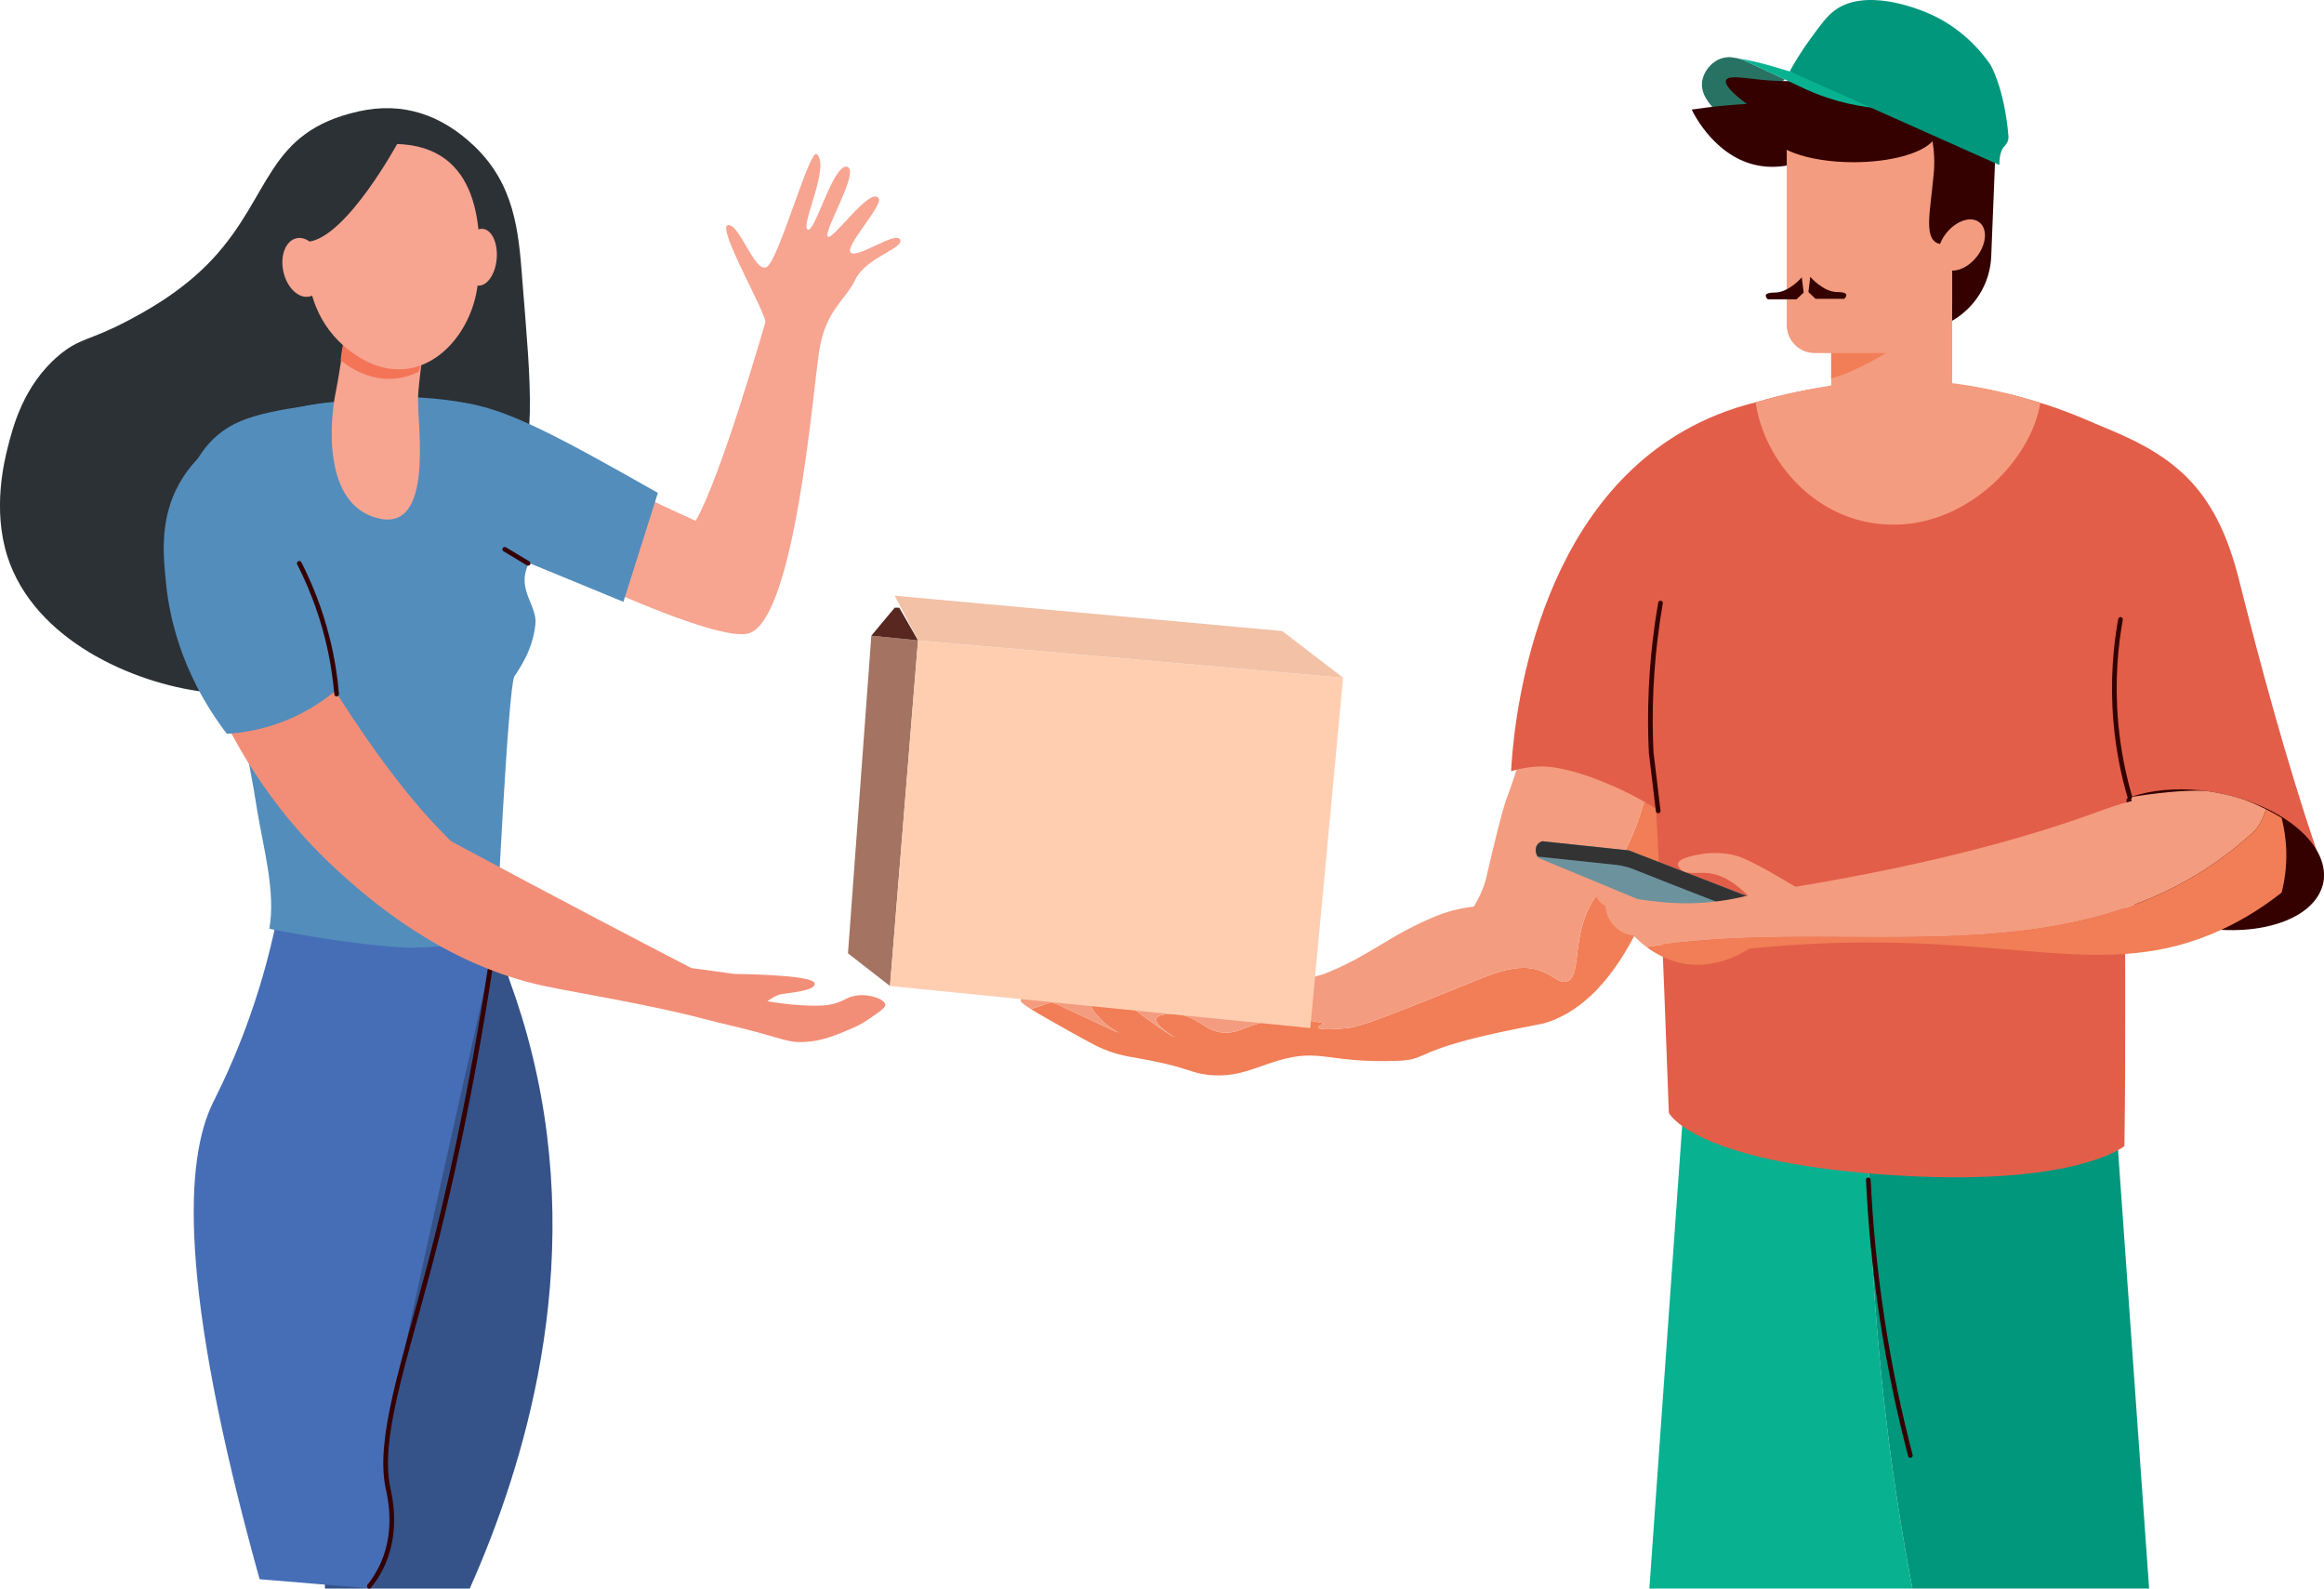
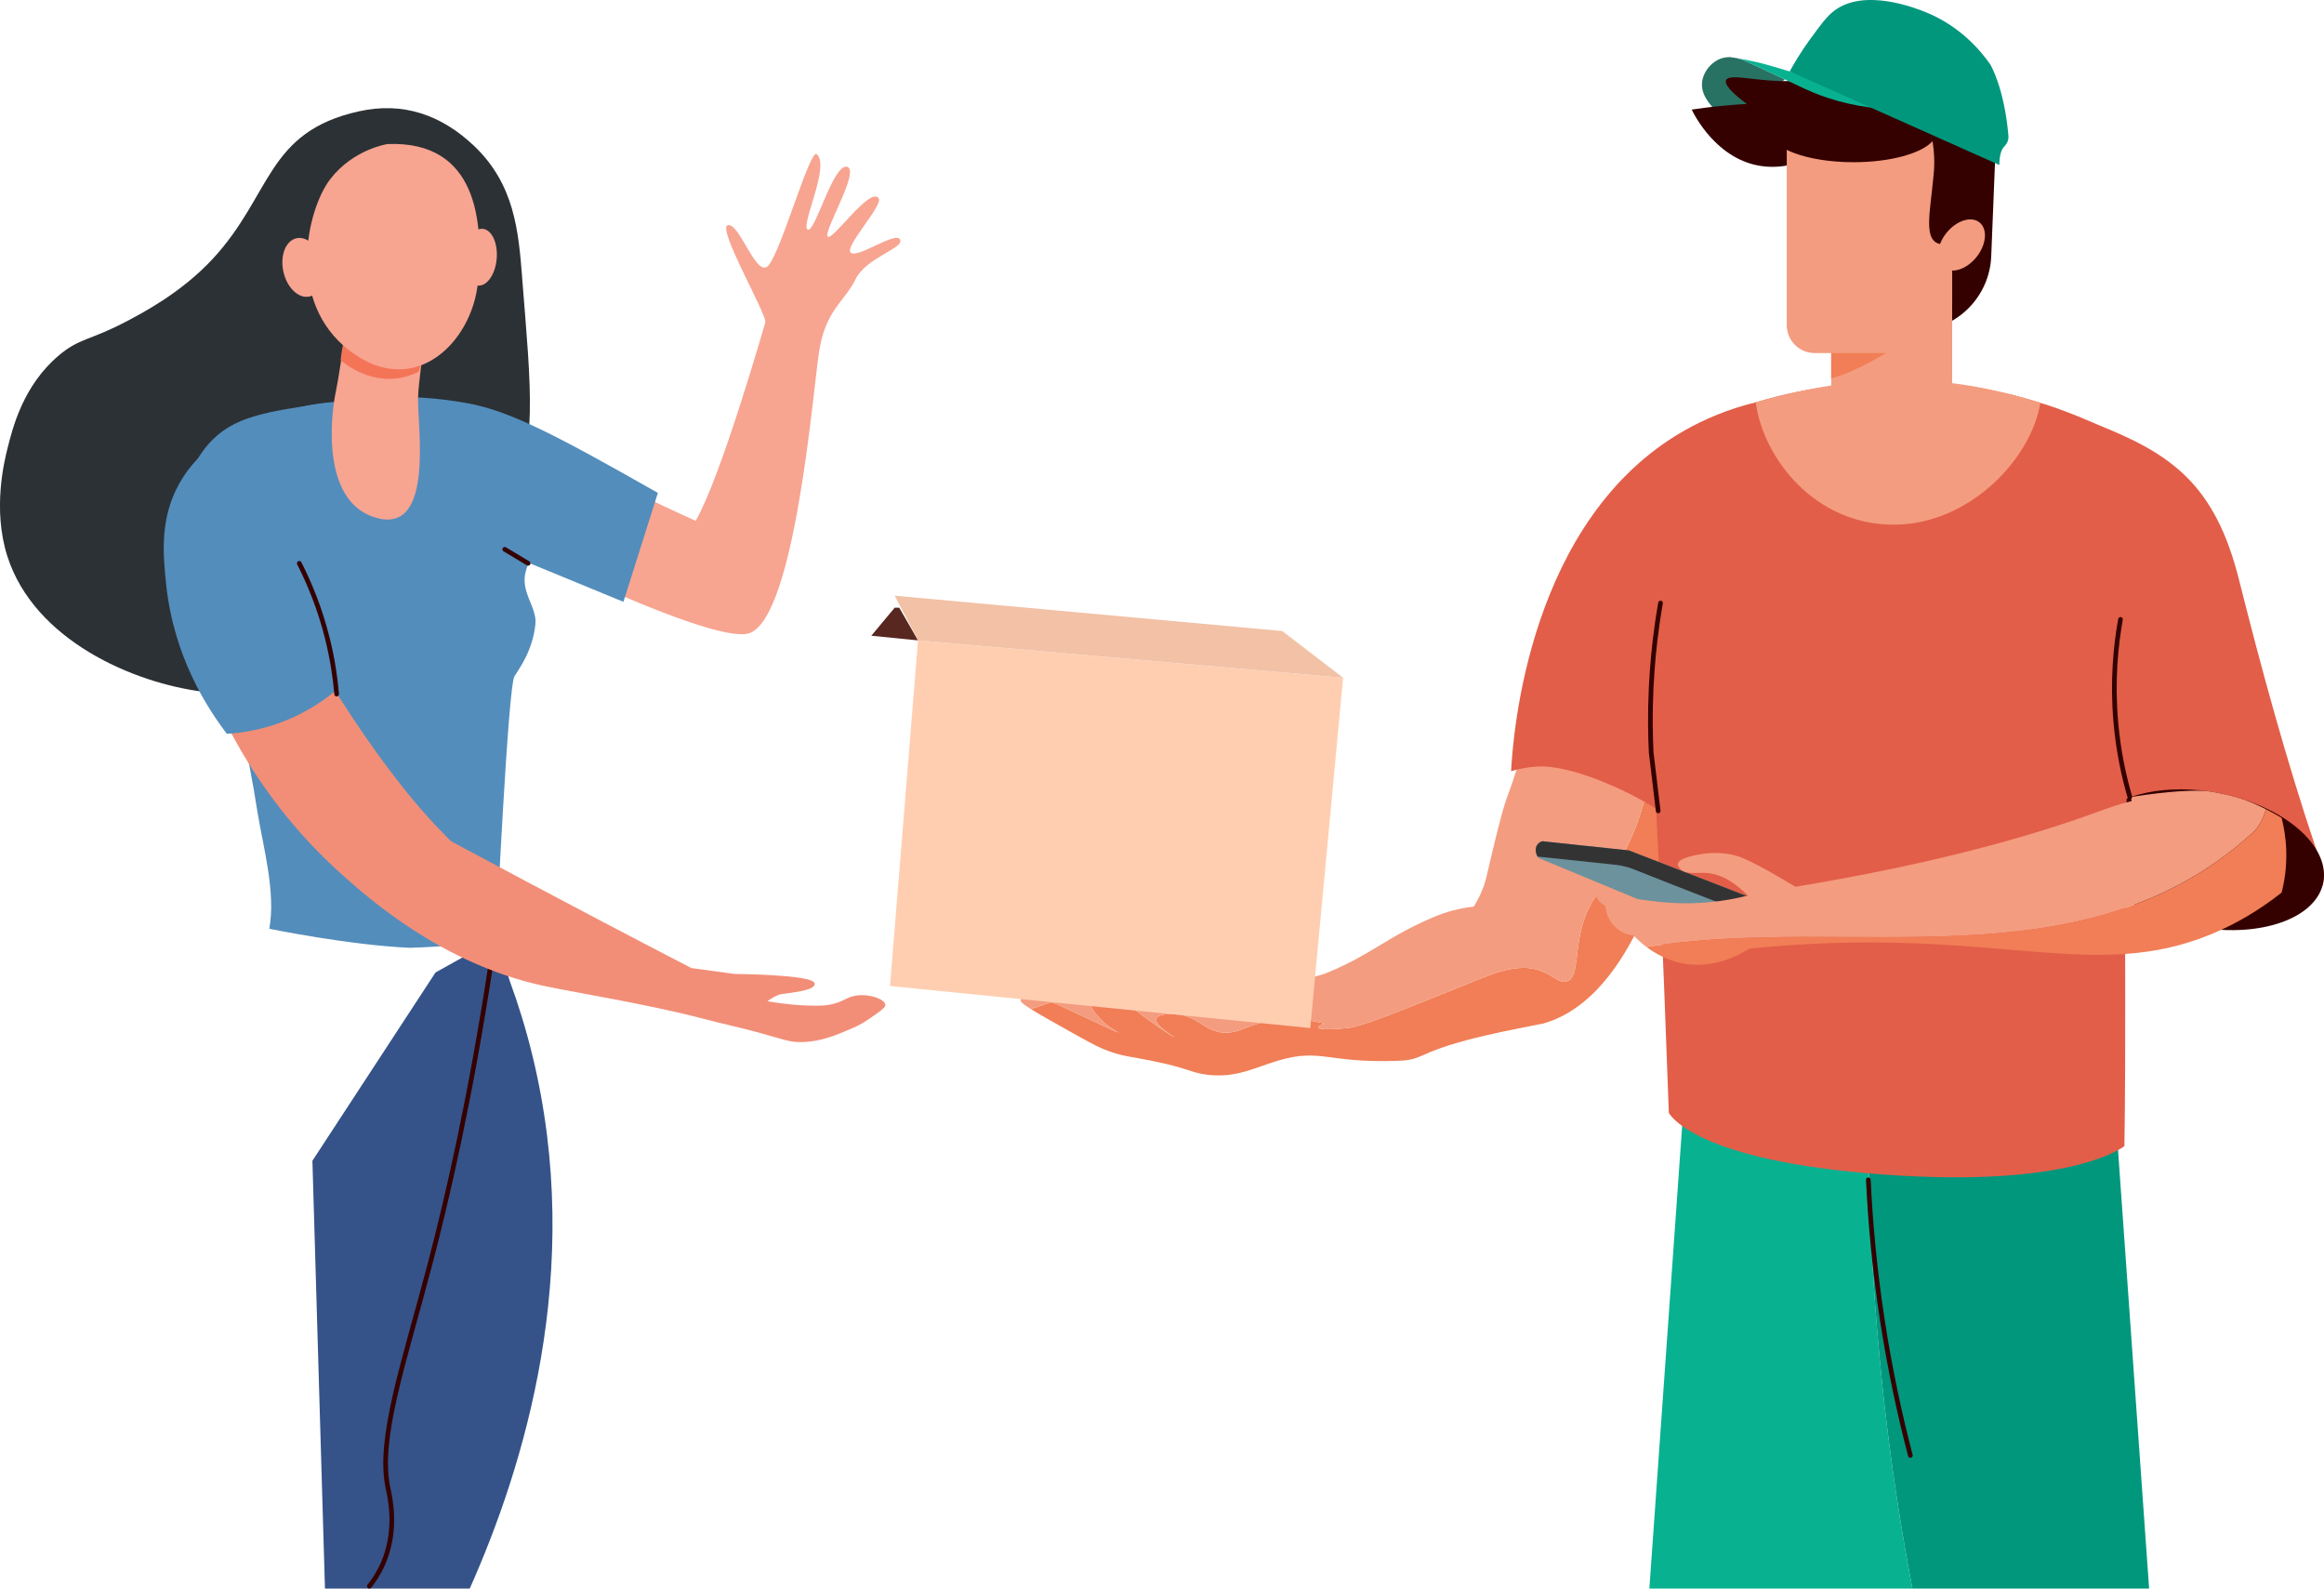
<svg xmlns="http://www.w3.org/2000/svg" id="Layer_1" viewBox="0 0 497.67 340.11">
  <defs>
    <style>.cls-1{fill:none;stroke:#340000;stroke-linecap:round;stroke-linejoin:round;}.cls-2{fill:#f49c7f;}.cls-3{fill:#f7a491;}.cls-4{fill:#f47458;}.cls-5{fill:#00977d;}.cls-6{fill:#f28e77;}.cls-7{fill:#f17e56;}.cls-8{fill:#340000;}.cls-9{fill:#333;}.cls-10{fill:#e25e49;}.cls-11{fill:#08b291;}.cls-12{fill:#355389;}.cls-13{fill:#538dbc;}.cls-14{fill:#466eb6;}.cls-15{fill:#6c929d;}.cls-16{fill:#287264;}.cls-17{fill:#2c3135;}.cls-18{fill:#572720;}.cls-18,.cls-19,.cls-20,.cls-21{isolation:isolate;}.cls-19{fill:#a47362;}.cls-20{fill:#ffceb1;}.cls-21{fill:#f2c1a6;}</style>
  </defs>
  <path class="cls-3" d="m95.9,109.97l15.99-16.87s17.12,9.41,37.08,18.41c5.49-9.55,14.44-40.96,14.92-42.46.48-1.5-10.49-20.37-8.03-20.84,2.45-.47,5.64,10.08,8.23,9.01,2.59-1.07,9.26-25.54,10.82-24.21,2.92,2.5-3.51,15.22-1.97,16.15,1.54.93,5.44-14.1,8.42-13.46,2.97.64-5.02,13.68-4.14,14.94.88,1.25,9.23-10.98,10.96-8.15.94,1.54-7.71,10.65-5.93,11.67,1.78,1.02,9.57-4.72,10.5-2.86.93,1.86-7.27,3.8-9.55,8.5-2.28,4.71-6.42,6.54-7.79,15.44-1.37,8.89-5.13,56.46-14.82,60.28-8.47,3.33-64.69-25.54-64.69-25.54Z" />
  <path class="cls-12" d="m66.9,248.52l26.36-40.31,12.97-7.23c.55,1.34,2.91,8.99,2.91,8.99,1.85,5.03,3.49,10.34,4.85,15.92,11.33,46.28-1.89,88.37-13.4,114.23h-31c-.9-30.53-1.79-61.06-2.69-91.59Z" />
-   <path class="cls-14" d="m45.59,236.11c1.16-2.38,7.08-13.63,11.48-29.98,2.25-8.39,3.4-15.49,4.02-20.3l45.14,15.14c-12.42,54.35-21.16,94.35-22.64,103.14-.49,2.92-1,5.9-1,10,0,6.76,1.37,9.06,1,14-.21,2.79-1.01,6.97-4,12-8-.67-16-1.33-24-2-17.77-63.83-15.8-90.12-10-102Z" />
  <path class="cls-17" d="m111.82,59.44c-.79-9.98-1.63-20.01-10.37-28.27-7.07-6.68-15.25-9.4-24.57-7.34-19.93,4.41-18.59,17.9-31.39,31.66-6.76,7.27-15.14,11.58-18.16,13.19-8.1,4.3-10.23,3.61-14.75,7.43-7.62,6.44-9.87,15.45-11,20-.61,2.47-3.24,12.88,0,23,5.75,17.95,26.95,27.14,42,29,27.59,3.41,54.44-15.36,65.11-38.08,6.64-14.13,5.02-26.42,3.12-50.59Z" />
  <path class="cls-13" d="m113.38,120.57l20.12,8.28h0l7.38-23.32c-22.38-12.73-31.8-17.52-40.57-19.16-13.22-2.47-23.67-1.02-29.12-.26-14.21,1.99-21.32,2.98-26.59,9.01-10.39,11.88-4.72,33.08-.19,38.62.23.28,1.3.97,1.78,2.43,4.02,12.34,6.96,24.79,8.93,37.61,1.25,7.6,3.98,17.33,2.55,25.07,0,0,17.02,3.5,30.02,4.07.04,0,.07,0,.11,0,6.28-.16,12.72-.71,18.44-1.95,0,0,2.55-53.9,3.91-56.14.97-1.6,3.94-5.48,4.51-11.24.36-3.61-3.34-6.88-2.05-11.33.26-.9.39-1.35.78-1.7Z" />
  <path class="cls-3" d="m75.09,62.11s-1.99,16.07-3.16,21.65c-1.23,5.84-3.08,24.23,9.03,27.21,12.11,2.99,8.37-20.01,8.57-25.94.2-5.94,3.63-26.64,3.63-26.64l-18.07,3.72Z" />
  <path class="cls-4" d="m72.96,77.14c1.18.98,5.8,4.58,11.91,3.88,1.97-.22,3.59-.84,4.8-1.44,1.44-4.99,2.67-9.05,2.67-9.05l-18.4,1.34c-.13.45-.25.92-.37,1.41-.32,1.38-.51,2.68-.62,3.86Z" />
  <path class="cls-3" d="m82.99,30.84s-7.29,1.06-12.27,7.51c-4.97,6.46-9.62,26.25,4.19,36.77,13.81,10.52,26.21-1.81,27.44-14.7,1.23-12.89-.12-30.33-19.36-29.58Z" />
  <path class="cls-3" d="m106.37,55.35c-.27,3.36-2.06,5.95-4,5.8-1.94-.15-3.29-3-3.02-6.36.27-3.36,2.06-5.95,4-5.8,1.94.15,3.29,3,3.02,6.36Z" />
-   <path class="cls-17" d="m85.18,30.59s-10.8,19.93-18.97,21.14c-8.17,1.21-8.89,11.61-8.89,11.61,0,0,2.12-23.99,10.08-28.9,7.96-4.91,17.78-3.85,17.78-3.85Z" />
  <path class="cls-3" d="m69.05,56.27c.79,3.44-.45,6.67-2.75,7.21-2.31.54-4.81-1.81-5.6-5.25-.79-3.44.45-6.67,2.75-7.21,2.31-.54,4.81,1.81,5.6,5.25Z" />
  <path class="cls-11" d="m409.53,340.11h-56.33c2.58-36.39,5.16-72.79,7.74-109.17h39.23c-.15,9.8-.05,20.35.42,31.55,1.29,30.93,5.02,57.19,8.94,77.62Z" />
  <path class="cls-5" d="m460.22,340.11h-50.69c-3.92-20.43-7.65-46.68-8.94-77.62-.47-11.2-.57-21.75-.42-31.55h52.31l7.74,109.17Z" />
  <path class="cls-16" d="m382.2,16.98c-.79.65-1.69,1.58-2.37,2.88-.97,1.86-1.03,3.6-1.06,4.7-.03,1.17.11,2.13.24,2.79-1.66-.04-9.6-.38-13.18-5.52-.54-.77-1.49-2.19-1.36-4.05.17-2.32,2-4.62,4.27-5.31.15-.05.25-.07.33-.09.38-.09.75-.14,1.11-.14.14-.02.27-.02.4,0,.43.06.91.13,1.42.22,1,.25,1.98.69,3.01,1.17,2.04.95,3.49,1.62,4.82,2.24.79.37,1.55.72,2.35,1.1Z" />
  <path class="cls-7" d="m360.59,169.11c-8.31,37.11-20.73,47.31-30,50-.25.07-1.83.38-5,1-23.01,4.5-19.51,6.75-26,7-15.46.6-16.67-2.79-26,0-5.01,1.5-8.82,3.72-15,3-3.63-.43-3.96-1.39-12-3-4.51-.91-5.91-.91-9-2-2.05-.72-3.33-1.4-8-4-4.57-2.55-7.26-4.09-8.82-5.06l4.34-1.46c.6.18,1.1.36,1.48.52,9.98,4.71,12.84,6,12.99,6-.12-.12-2.13-1-3.99-3-.7-.75-2.59-2.78-2-4,.5-1.04,2.56-1.01,3-1,2.77.05,4.42,1.64,9,5,4.34,3.18,5.92,4,6,4,.03-.04-4.43-2.59-4-4,.27-.89,2.37-.97,3-1,5.86-.24,7.17,4.06,12,4,2.8-.03,4-1.38,9-2.53,1.11-.25,2.39-.43,4-.47,3.31-.08,5.37.49,8,1,0,0-5.03,1.93,5,1,2.94-.27,10.96-3.52,27-10,4.91-1.98,10.15-4.15,15-2,2.24.99,3.51,2.52,5,2,2.33-.81,1.66-5.38,3-11,1.94-8.13,5.83-8.94,10.41-19,1.25-2.77,2.89-6.96,4.05-12.51l7.54,1.51Z" />
  <path class="cls-2" d="m353.05,167.6c-1.16,5.55-2.8,9.74-4.05,12.51-4.58,10.06-8.47,10.87-10.41,19-1.34,5.62-.67,10.19-3,11-1.49.52-2.76-1.01-5-2-4.85-2.15-10.09.02-15,2-16.04,6.48-24.06,9.73-27,10-10.03.93-5-1-5-1-2.63-.51-4.69-1.08-8-1-1.61.04-2.89.22-4,.47-5,1.15-6.2,2.5-9,2.53-4.83.06-6.14-4.24-12-4-.63.03-2.73.11-3,1-.43,1.41,4.03,3.96,4,4-.08,0-1.66-.82-6-4-4.58-3.36-6.23-4.95-9-5-.44-.01-2.5-.04-3,1-.59,1.22,1.3,3.25,2,4,1.86,2,3.87,2.88,3.99,3-.15,0-3.01-1.29-12.99-6-.38-.16-.88-.34-1.48-.52l-4.34,1.46c-2.05-1.27-2.2-1.59-2.18-1.94.22-3.4,16.59-4.88,18-5,2.13-.19,4.07-.28,5.85-.3,14.94-.17,20.1,2.27,31.15,1.3,5.23-.46,7.85-.69,11-2,9.16-3.81,13.16-8,23-12,3.28-1.33,6.18-1.8,8-2,.53-.84,1.32-2.21,2-4,.48-1.25.69-2.23.8-2.69,1.47-6.32,3.19-13.59,4.2-16.31.07-.2.52-1.4,1.1-3.07.15-.43.3-.88.46-1.36.46-1.38.95-2.91,1.44-4.57,9.15,1.83,18.31,3.66,27.46,5.49Z" />
  <path class="cls-10" d="m430.34,84.37c3.5,20.84,8.97,51.42,14.46,82.29.75,4.23,1.6,8.38,2.56,12.39.67,2.86,1.42,5.67,2.23,8.38,3.62,4.94,11.01,9.18,20.05,10.93.51.1,1.02.19,1.53.26,8.55-3.04,17.29-6.07,26.22-9.1.05-.18.09-.38.12-.57.15-.79.18-1.56.12-2.35.02-.01,0-.03,0-.03-.55-1.54-1.09-3.08-1.59-4.64-6.42-19.03-11.87-39.11-16.57-57.81-5.14-20.45-14.49-27-30.75-33.37-10.17-3.98-18.39-6.37-18.39-6.37Z" />
  <path class="cls-8" d="m449.59,187.42c3.61,4.94,11.02,9.18,20.05,10.92.51.11,1.01.19,1.53.26,12.92,2.06,24.29-1.87,26.22-9.1.05-.19.09-.39.12-.58.16-.78.19-1.56.12-2.34.02-.02,0-.03,0-.03-.14-1.57-.69-3.13-1.6-4.64-2.23-3.71-6.59-7.12-12.26-9.5-2.62-1.12-5.52-2.01-8.6-2.62-.72-.14-1.45-.26-2.21-.37-5.36-.75-10.42-.48-14.63.61-.7.19-1.37.39-2.03.62-4.8,1.7-8.15,4.61-8.94,8.38-.02.06-.03.11-.05.17-.53,2.74.34,5.58,2.27,8.21Z" />
  <path class="cls-10" d="m458.01,130.56c-4.2,39.47-2.42,70.27-3.08,114.82,0,0-11.55,9.63-55.47,5.78-37.5-3.29-42.09-12.91-42.09-12.91-1.2-31.28-2.6-78.41-6.65-116.64-1.32-12.49.06-23.85,10.46-29.1,4.87-2.46,9.87-4.48,14.97-6.1,19.8-6.32,40.94-6.37,60.77-.17,4.63,1.44,9.18,3.23,13.63,5.35,11.64,5.57,8.91,25.14,7.46,38.97Z" />
  <path class="cls-10" d="m392.14,82.69l-37.55,90.42c-4.66-2.87-8.84-4.76-12-6-7.92-3.1-11.84-3.04-13-3-2.52.09-4.59.58-6,1,.42-7.59,3.67-53.95,37.18-72.97,4.17-2.37,9.25-4.56,15.39-6.05,6.41-1.92,11.96-2.88,15.99-3.39Z" />
  <path class="cls-8" d="m412.2,70.7l-16.03,2.42-1.24-57.09,20.41.24c6.91.08,12.38,5.85,12.11,12.75l-1.04,25.84c-.32,8-6.28,14.65-14.2,15.85Z" />
  <path class="cls-8" d="m396.9,24.25c1.04,3.28-8.89,12.69-19.45,11.34-9.83-1.26-14.71-11.14-15.18-12.13,4.07-.61,10.14-1.32,17.57-1.38,10-.08,16.33-.13,17.06,2.17Z" />
  <path class="cls-2" d="m436.93,86.24c-1.94,11.96-14.99,25.79-30.87,26.09-17.29.32-28.51-14.22-30.08-26.19,23.53-6.67,41.12-6.1,60.95.1Z" />
  <rect class="cls-2" x="392.14" y="48.96" width="25.9" height="44.23" />
  <path class="cls-7" d="m405.62,74.55s-7.96,5.08-13.48,6.47v-7.32s13.48.85,13.48.85Z" />
  <path class="cls-2" d="m382.62,25.26h35.43v39.52c0,5.97-4.84,10.81-10.81,10.81h-18.63c-3.31,0-5.99-2.68-5.99-5.99V25.26h0Z" />
  <path class="cls-8" d="m418.18,28.84h6.1c-.4-3.31-.8-6.62-1.19-9.93-6.23-2.6-12.47-5.19-18.7-7.79-9.89,5.4-17.84,6.38-23.37,6.23-5.76-.16-10.77-1.6-11.39-.19-.71,1.61,4.9,5.64,9.79,8.81l.2.69c-.32.49-.5,1-.5,1.52,0,3.62,7.97,6.55,17.81,6.55,7.89,0,14.57-1.89,16.91-4.5.34,2.14.52,4.68.2,7.49-.71,7.88-2.32,13.99,1.64,14.56,3.83.73,9.71-6.15,6.9-15.1-1.03-3.36-2.7-6.17-4.39-8.34Z" />
  <path class="cls-2" d="m423.26,55.03c-2.14,2.67-5.31,3.68-7.09,2.26s-1.49-4.74.64-7.41c2.14-2.67,5.31-3.68,7.09-2.26s1.49,4.74-.64,7.41Z" />
  <path class="cls-2" d="m359.22,188.6c-.2-.01-.58.03-.64.05l-.22.05-.29.08-.44.13-.79.25-1.51.46c-1,.29-2,.55-3,.75-1.98.39-4,.59-5.68.27-.42-.08-.8-.2-1.14-.34l-.22-.1c.09.05.14.12.15.13.03.04-.03,0-.09-.13-.27-.53-.45-1.58-.53-2.56-.17-2.01-.11-4.19.05-6.27v-.05c.07-.86-.57-1.61-1.43-1.67-.81-.06-1.53.52-1.66,1.31-.36,2.27-.61,4.47-.61,6.84.04,1.2.03,2.37.56,3.89.14.38.35.82.74,1.27.19.23.45.46.77.67.22.13.33.19.51.28.64.33,1.3.58,1.95.74,2.61.66,5.05.5,7.38.2,1.17-.16,2.31-.37,3.43-.62l1.66-.39.79-.2.36-.08.11-.02h-.02s-.3.05-.44.03c1.38.07,2.55-.99,2.61-2.37.07-1.38-.99-2.55-2.37-2.61Z" />
  <path class="cls-2" d="m365.75,194.98l-14.97,1.27c-1.51.22-3.03-.81-3.36-2.38l-1.42-7.23c-.17-.85-.99-1.4-1.83-1.23-.81.16-1.34.92-1.25,1.72l.91,7.33c.22,1.66,1.1,3.25,2.43,4.34,1.3,1.1,3.12,1.66,4.78,1.56l14.47-.4h.53c1.37-.05,2.46-1.2,2.42-2.57-.04-1.37-1.18-2.46-2.56-2.42-.04,0-.1,0-.14,0Z" />
  <path class="cls-15" d="m355.76,194.6c-8.77-3.64-17.54-7.27-26.31-10.91-.05-.07-.12-.17-.2-.3-.35-.65-.62-1.8,0-2.61.12-.15.42-.49,1.03-.67,6.18.66,12.35,1.32,18.53,1.97,13.47,5.21,26.94,10.43,40.42,15.64-11.16-1.04-22.31-2.09-33.47-3.13Z" />
  <path class="cls-9" d="m376.19,196.43c-14.26-5.55-24.51-9.55-25.93-10.15-.19-.08-.91-.39-1.91-.67-.81-.22-1.53-.35-2.08-.42-5.67-.6-11.34-1.2-17.01-1.8-.53-.9-.53-1.93,0-2.61.33-.43.78-.6,1.03-.67,6.18.66,12.35,1.32,18.53,1.97,13.47,5.21,26.94,10.43,40.42,15.64" />
  <path class="cls-2" d="m482.59,178.11c1.21-1.21,2.09-2.92,2.65-4.85-1.62-.82-3.61-1.73-5.59-2.35-2.09-.65-4.47-1.11-4.47-1.11,0,0-1.12-.22-2.22-.38-2.43-.34-8.58-.08-16.65,1.23l.17.85c-2.92.72-5.47,1.66-7.38,2.36-15.22,5.55-37.86,12-72.51,17.25-2.22.66-5.69,1.55-10,2-12.22,1.28-18.71-2.24-20,0-1,1.75,1.54,6.32,6.01,9.65,43.54-7.15,93.55,8.83,129.99-24.65Z" />
  <path class="cls-7" d="m489.59,182.11c-.09-2.76-.52-5.13-1-7-.4-.24-1.67-1-3.35-1.85-.56,1.93-1.44,3.64-2.65,4.85-36.44,33.48-86.45,17.51-129.99,24.65,1.99,1.48,4.37,2.72,6.99,3.35,7.3,1.74,13.45-1.99,15-3,2.43-.25,7.11-.69,13-1,43.68-2.27,63.31,8.3,88-3,2.8-1.28,7.56-3.71,13-8,.58-2.24,1.11-5.32,1-9Z" />
  <path class="cls-2" d="m384.33,189.77c-1.96-1.16-9.3-5.64-12.45-6.53-2.16-.61-4.52-.77-6.86-.48-1.07.13-6.24.94-5.68,2.48.81,2.27,3.77,1.52,5.92,1.65,3.79.23,6.64,2.52,8.99,4.78,2.69,2.59,4.63,4.14,7.81,6.32,1.84,1.26,5.26,1.85,6.89.12.96-1.03.87-5.09-4.62-8.35Z" />
-   <path class="cls-8" d="m387.66,59.26s2.72,3.27,5.83,3.27c3.12,0,1.44,1.45,1.44,1.45h-6.14s-1.53-1.45-1.53-1.45" />
-   <path class="cls-8" d="m385.84,59.37s-2.72,3.27-5.83,3.27-1.44,1.45-1.44,1.45h6.14l1.53-1.45" />
  <path class="cls-1" d="m355.59,129.11c-1.01,5.81-1.52,10.75-1.79,14.58-.11,1.47-.17,2.68-.21,3.42-.27,5.64-.18,10.39,0,14,.5,4.17,1,8.33,1.5,12.5" />
  <path class="cls-1" d="m454.09,132.61c-1.02,5.67-1.77,13.21-1,22,.54,6.22,1.72,11.61,3,16" />
-   <polygon class="cls-19" points="186.59 136.11 181.59 204.11 190.59 211.11 196.59 137.11 186.59 136.11" />
  <polygon class="cls-20" points="196.59 137.11 287.62 145.11 280.59 220.11 190.59 211.11 196.59 137.11" />
  <polygon class="cls-18" points="186.59 136.11 191.59 130.11 192.57 130.11 196.59 137.11 186.59 136.11" />
  <polygon class="cls-21" points="191.59 127.54 274.59 135.11 287.62 145.11 196.59 137.11 191.59 127.54" />
  <path class="cls-11" d="m407,23.4c-4.19.02-9.68-.47-15.73-2.49-2.24-.75-4.24-1.6-6.02-2.48-.56-.25-1.21-.57-2.5-1.18-.19-.09-.37-.18-.56-.27-.8-.38-1.56-.73-2.35-1.1-1.33-.62-2.78-1.29-4.82-2.24-1.03-.48-2.01-.92-3.01-1.17,1.19.2,2.62.47,4.22.84,2.8.66,4.19,1.18,7.03,1.99,5.4,1.54,4.96.95,8.61,2.08,2.7.84,3.07,1.2,11.64,4.63,1.5.6,2.72,1.08,3.49,1.39Z" />
  <path class="cls-5" d="m383.26,15.29c.93-1.71,2.36-4.15,4.36-6.89,2.29-3.13,3.54-4.85,5.11-6.06,6.6-5.08,17.94-.43,19.82.34,7.19,2.95,11.51,8.06,13.65,11.1,0,0,3.01,4.95,3.89,15.3.03.4-.04.77-.05.79-.18.84-.73,1.37-.88,1.54-.49.52-.99,1.57-1.02,3.91" />
  <path class="cls-1" d="m113.09,120.61c-1.67-1-3.33-2-5-3" />
  <path class="cls-1" d="m400.09,252.61c.43,9.11,1.34,19.18,3,30,1.63,10.61,3.73,20.31,6,29" />
  <path class="cls-1" d="m105.09,206.61c-4.36,28.48-9.21,49.58-13,64-5.54,21.1-11.27,37.36-9,48,.36,1.67,2.1,8.77-1,16-.96,2.23-2.13,3.91-3,5" />
  <path class="cls-6" d="m182.59,220.11c-3.59,1.55-6.86,2.96-11,3-2.5.02-3.51-.47-9-2-3.97-1.1-8.01-1.94-12-3-11.38-3.02-27.91-5.7-34-7-21.72-4.63-37.55-18.66-43.4-23.9-20.37-18.25-28.5-39.3-31.6-49.1,2.3-.93,6.16-2.14,11-2,7.46.21,12.8,3.47,15,5,1.45,2.44,8.37,13.98,16,24,2.54,3.34,6.29,8.23,12,14,.42.43.78.78,1,1,10.57,5.68,21.23,11.34,32,17,6.5,3.42,12.99,6.8,19.46,10.15l9.29,1.27s16.48.1,17.08,1.94c.27.84-1.07,1.35-2.72,1.7h-.05c-.24.05-.49.1-.73.15-.02,0-.03,0-.03,0-1.79.33-3.69.48-4.14.67-.51.21-1.54.69-2.4,1.37,3.89.69,7.07.9,9.33.95,2.38.05,3.31-.08,3.91-.19,3.12-.57,3.61-1.72,6-2,2.82-.33,5.89.84,6,2,.03.34-.19.73-2,2-2.06,1.45-3.1,2.18-5,3Z" />
  <path class="cls-13" d="m71.17,86.1c-2.33.17-25.73,2.25-33.59,19.01-3.33,7.11-2.6,14.16-2,20,1.59,15.37,8.74,26.43,13,32,3.15-.19,7.81-.84,13-3,4.42-1.84,7.75-4.16,10-6-.04-4.16-.76-13.11-7-21-1.63-2.06-3.36-3.7-5-5" />
  <path class="cls-1" d="m72.09,148.61c-.3-3.53-.89-7.58-2-12-1.62-6.47-3.88-11.84-6-16" />
</svg>